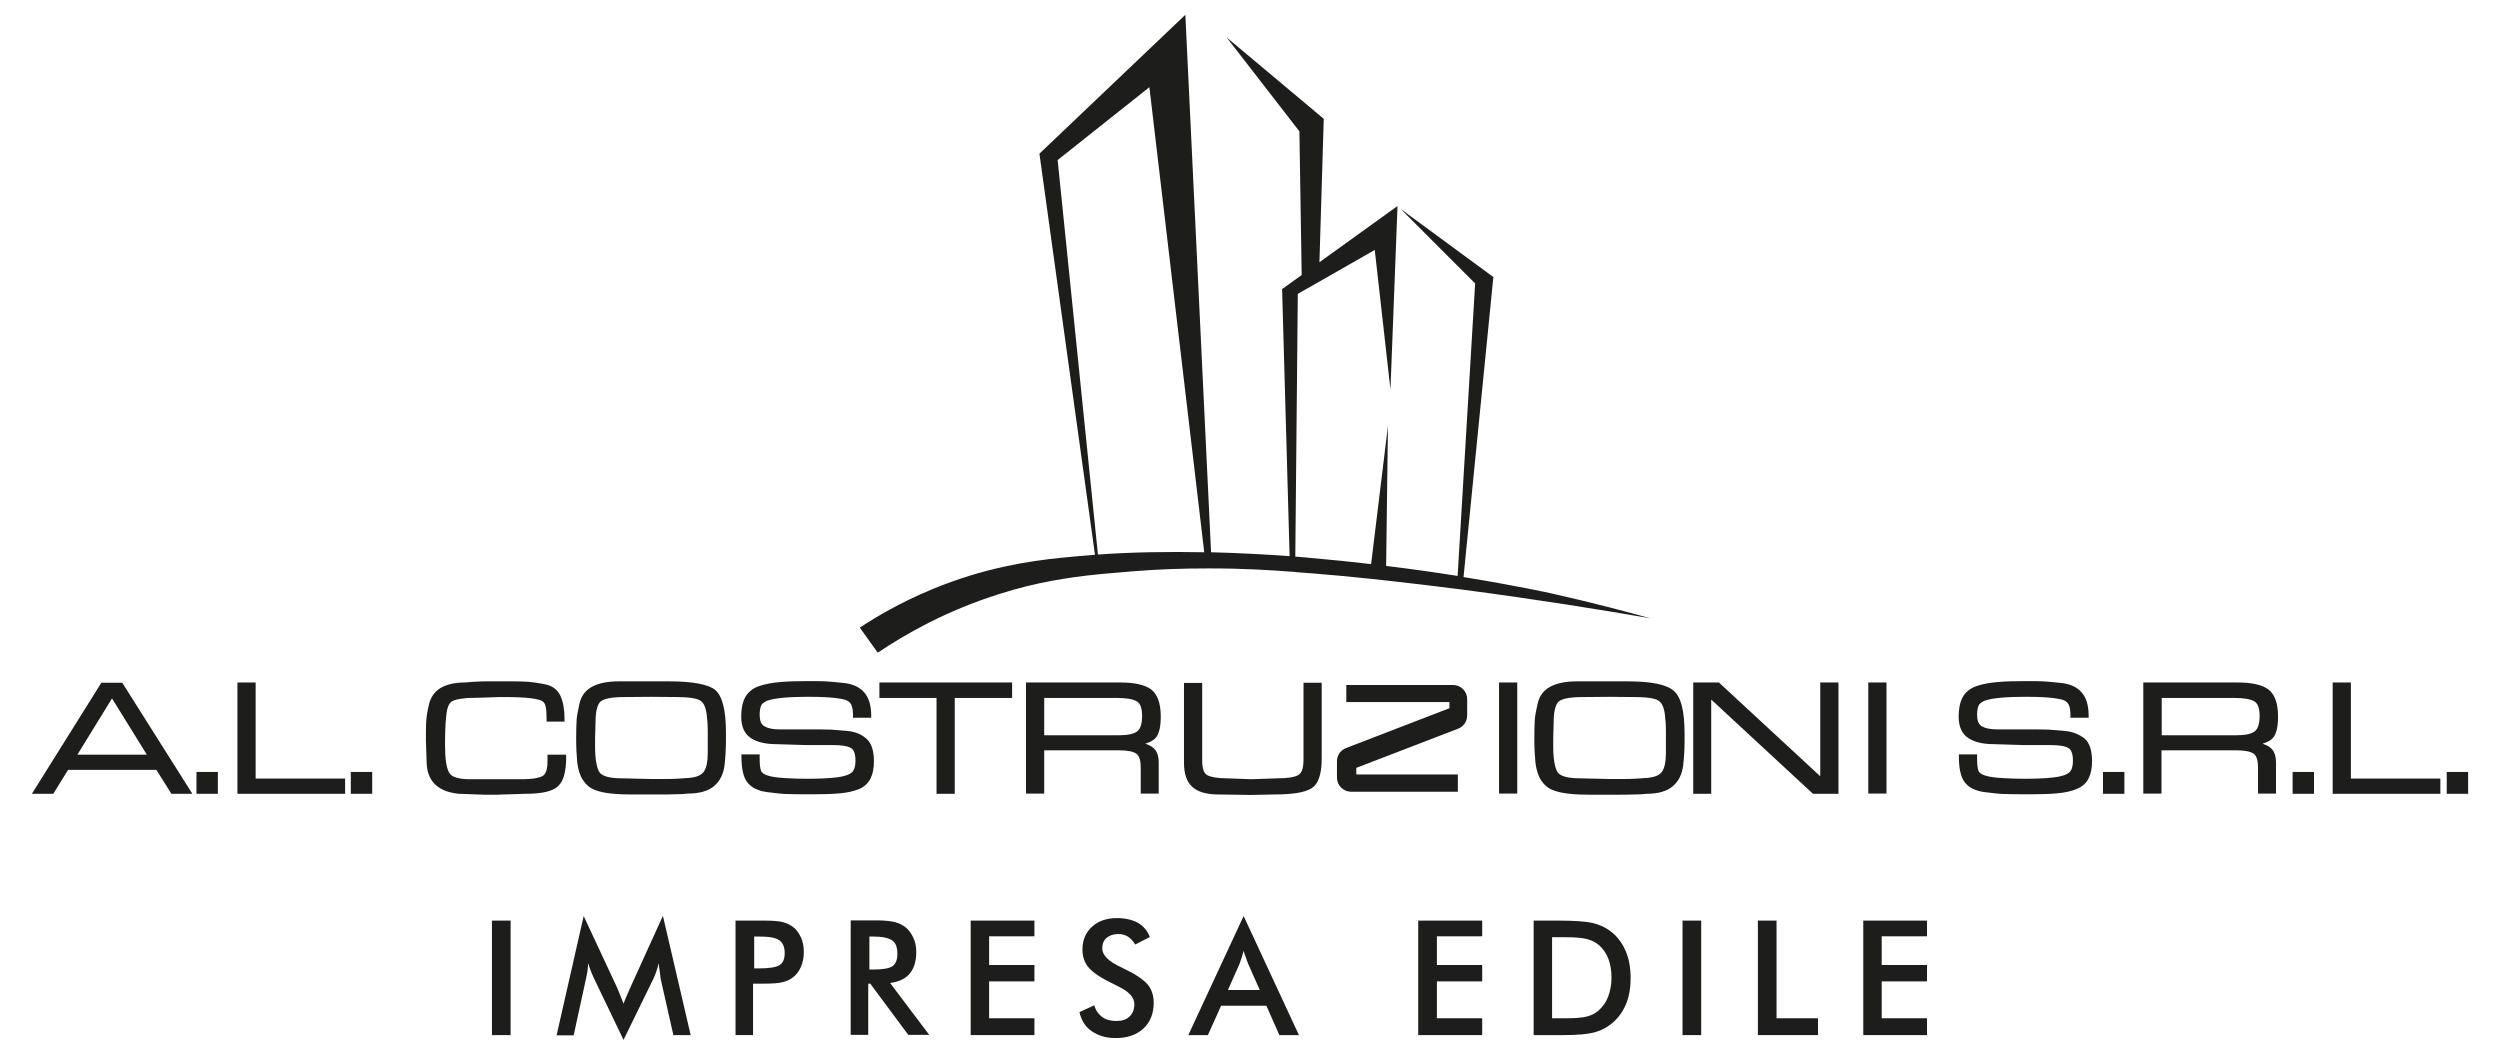
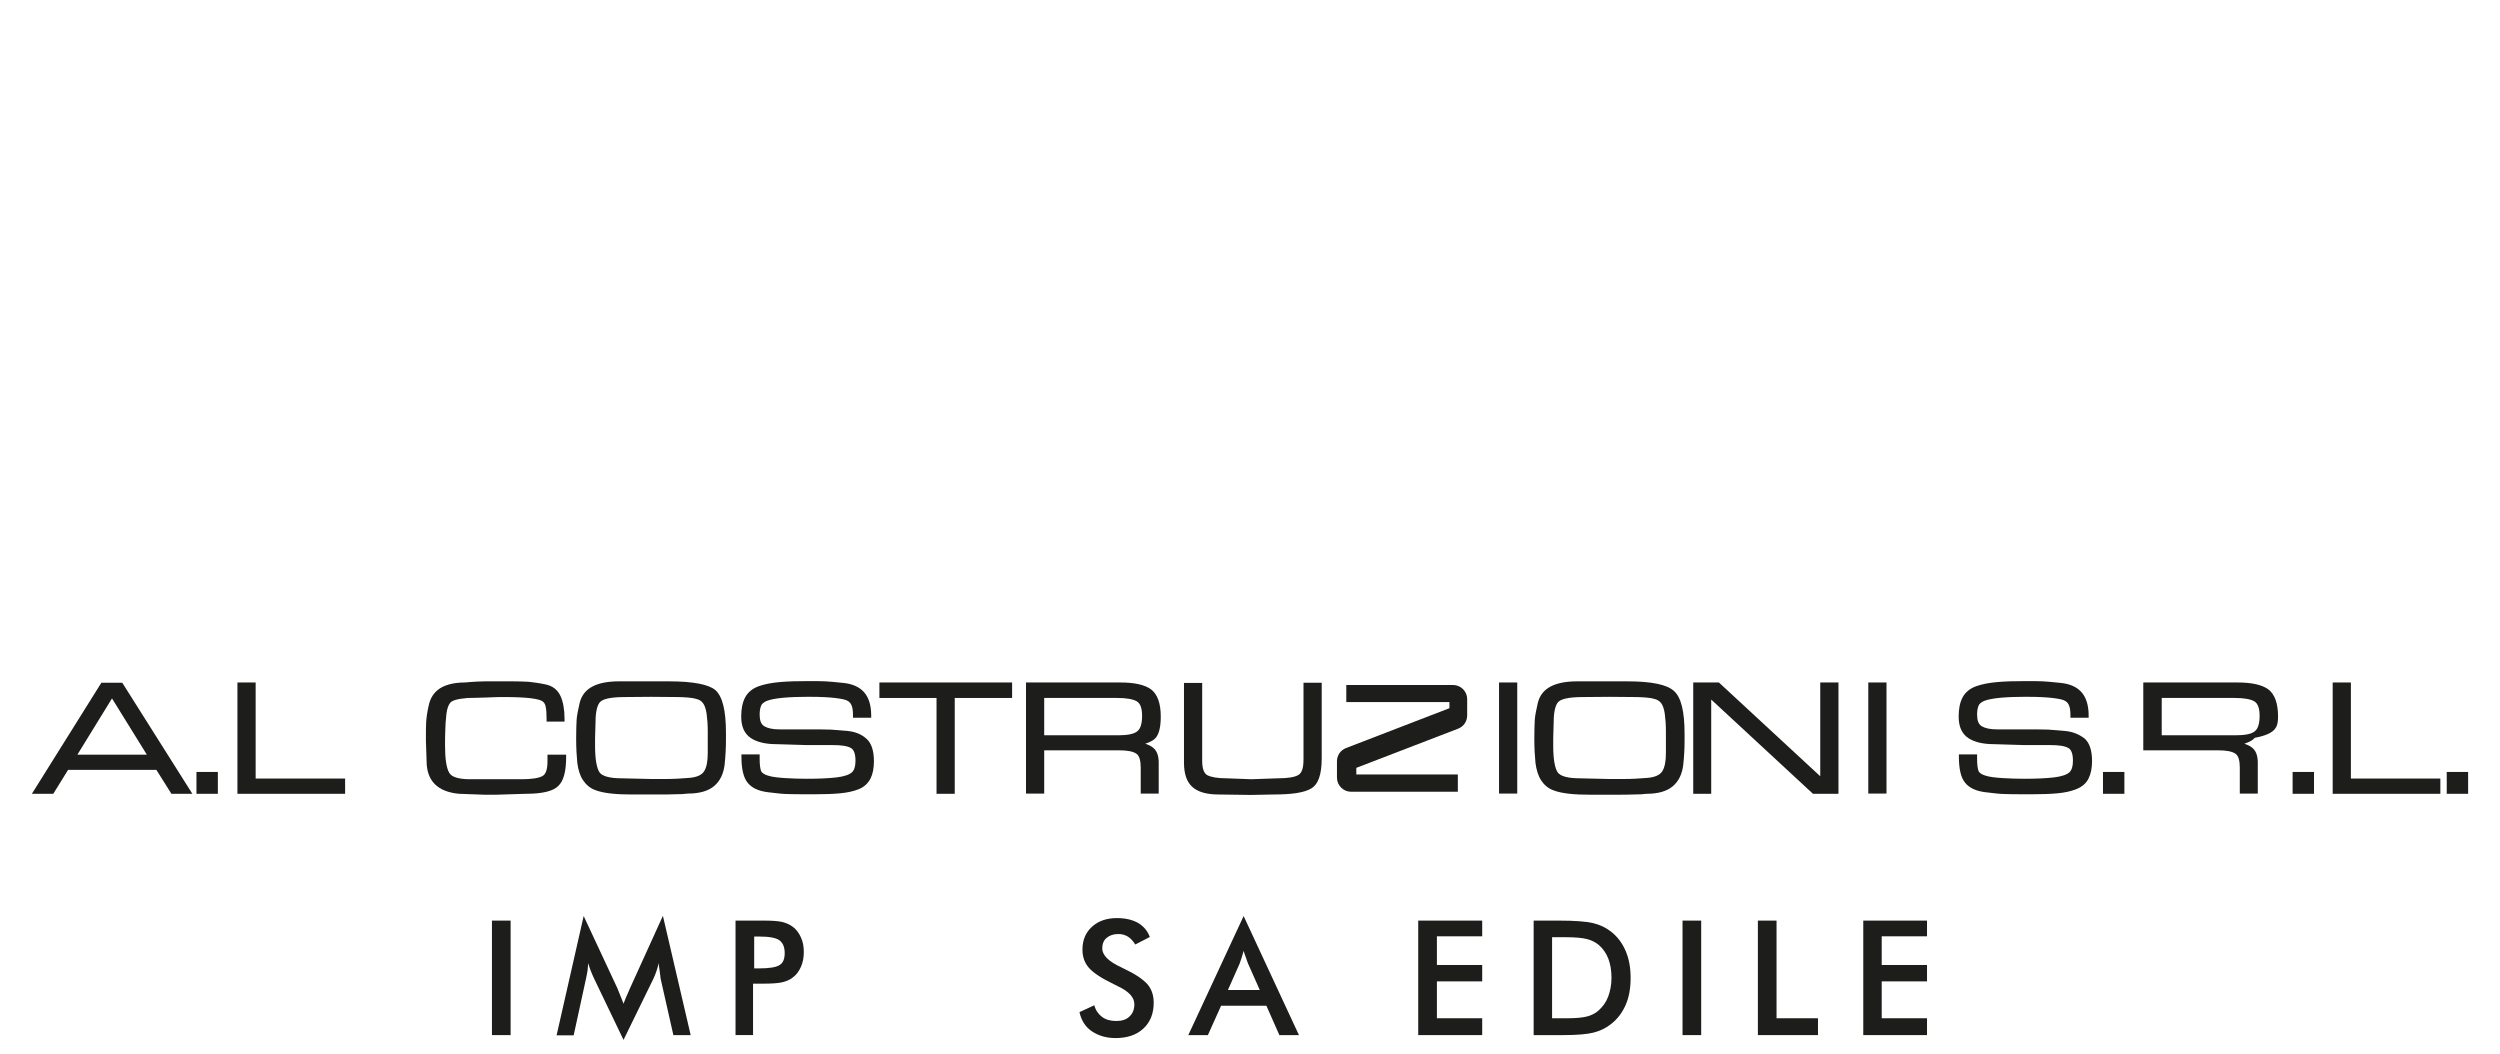
<svg xmlns="http://www.w3.org/2000/svg" version="1.1" id="Livello_1" x="0px" y="0px" viewBox="0 0 1098.2 463.2" style="enable-background:new 0 0 1098.2 463.2;" xml:space="preserve">
  <style type="text/css">
	.st0{fill:#1D1D1B;}
</style>
  <g>
-     <path class="st0" d="M439.1,260.9c16-5.1,29.7-7.2,43.2-8.6c0.3,0,0.6-0.1,1-0.1c4.6-0.4,9.2-0.8,13.9-1.2c12-1,23-1.3,32.8-1.3   h2.4c14.5,0,26.2,0.8,34.4,1.4c0.5,0,1.1,0.1,1.6,0.1c0.2,0,0.4,0,0.6,0.1c1.7,0.1,3.4,0.3,5,0.4c0.5,0,1.1,0.1,1.6,0.1   c8.7,0.7,17.4,1.5,25.9,2.4c2.5,0.3,4.9,0.5,7.4,0.8c10.6,1.2,21.1,2.4,31.1,3.7c0.8,0.1,1.5,0.2,2.3,0.3   c32.9,4.3,61.9,9,82.6,12.6c-9.2-2.6-24.6-6.7-43.7-11c0,0-14.8-3.3-38.3-7.1l13.1-131.8l-40.7-29.9l32.7,32.7L640.3,253   c-9.3-1.5-19.9-3-31.4-4.4l0.8-61.5l-7.4,60.7c-8.4-1-17.3-1.9-26.5-2.7c-0.6,0-1.3-0.1-1.9-0.2c-1.6-0.1-3.2-0.3-4.9-0.4   l1.1-115.4l1.9-1.1l7.4-4.2l24.5-14l6.9,61.3l3.1-80.6l-34.3,24.7l1.9-63l-42.7-35.8l32,41.3l1,63.1l-8.6,6.2l3.3,117.3   c-11.2-0.8-22.8-1.4-34.5-1.7L520.7,6.5l-64.1,61L481,243.7c-4.9,0.4-9.9,0.8-14.7,1.3c-14.7,1.5-34.2,4.5-56.7,13.8   c-14,5.8-24.8,12.2-31.9,16.9c2.6,3.7,5.3,7.4,7.9,11C397.5,278.7,415.5,268.3,439.1,260.9z M464.6,70.3l40.3-32L529,242.6   c-15.5-0.3-31.2-0.1-46.7,1L464.6,70.3z" />
    <rect x="216.1" y="404.4" class="st0" width="8.2" height="50.3" />
    <path class="st0" d="M276.8,434c-0.1,0.3-0.3,0.8-0.6,1.4c-1,2.2-1.8,4.1-2.3,5.5c-0.7-1.7-1.2-3.2-1.7-4.3c-0.5-1.2-0.8-2-1-2.5   l-14.8-31.7l-11.9,52.4h7.5l5.4-24.8c0.3-1.3,0.5-2.5,0.7-3.6c0.1-1.2,0.2-2.3,0.3-3.3c0.3,1,0.6,2.1,1,3.1   c0.4,1.1,0.9,2.1,1.4,3.3l13.1,27.3l13.1-26.8c0.6-1.2,1-2.4,1.4-3.5c0.4-1.1,0.7-2.3,0.9-3.4c0.1,1,0.3,2.2,0.5,3.6   c0.2,1.8,0.4,2.8,0.4,3.2l5.6,24.8h7.6l-12.2-52.4L276.8,434z" />
    <path class="st0" d="M348.1,407c-1.3-0.9-2.8-1.6-4.5-2c-1.7-0.4-4.4-0.6-8.1-0.6h-12.4v50.3h7.7v-22.6h3.1h1.6   c3.7,0,6.4-0.2,8.1-0.6c1.7-0.4,3.2-1,4.5-2c1.6-1.1,2.8-2.7,3.7-4.7c0.9-2,1.3-4.2,1.3-6.6c0-2.4-0.4-4.6-1.3-6.5   S349.7,408.1,348.1,407z M342.5,423.9c-1.5,1-4.5,1.5-9.1,1.5h-2.1v-14h2.1c4.3,0,7.3,0.5,8.9,1.6c1.6,1.1,2.4,3,2.4,5.7   C344.7,421.2,344,423,342.5,423.9z" />
-     <path class="st0" d="M399.6,427.7c1.9-2.3,2.9-5.4,2.9-9.5c0-2.3-0.4-4.4-1.3-6.3s-2-3.5-3.6-4.7c-1.3-1-2.9-1.7-4.7-2.2   c-1.8-0.4-4.4-0.7-7.8-0.7h-11.4v50.3h7.7v-22.5h0.9l16.7,22.5h9.2L391,431.8C394.8,431.3,397.7,430,399.6,427.7z M381.9,425.8   v-14.4h1.5c4.1,0,6.9,0.6,8.5,1.7s2.3,3.1,2.3,5.9c0,2.6-0.7,4.3-2.1,5.4c-1.4,1-4.3,1.5-8.6,1.5H381.9z" />
-     <polygon class="st0" points="426.4,454.7 454.4,454.7 454.4,447.3 434.5,447.3 434.5,431.1 454.4,431.1 454.4,423.9 434.5,423.9    434.5,411.3 454.4,411.3 454.4,404.4 426.4,404.4  " />
    <path class="st0" d="M493.7,425.5c-0.3-0.1-0.6-0.3-1-0.5c-5.7-2.6-8.5-5.4-8.5-8.4c0-1.9,0.6-3.5,1.9-4.6c1.3-1.1,3-1.7,5.2-1.7   c1.6,0,2.9,0.4,4.1,1.1c1.2,0.7,2.3,1.9,3.3,3.5l6.4-3.3c-1-2.7-2.7-4.7-5.2-6.2c-2.5-1.4-5.6-2.1-9.3-2.1c-4.5,0-8.2,1.3-10.9,3.8   c-2.8,2.5-4.2,5.9-4.2,10c0,3.2,0.9,5.8,2.8,8s5.5,4.6,11.1,7.3c0.4,0.2,0.9,0.4,1.6,0.8c4.9,2.3,7.3,4.9,7.3,7.9   c0,2.3-0.7,4.1-2.1,5.4c-1.4,1.4-3.4,2-5.8,2c-2.6,0-4.7-0.6-6.3-1.8c-1.6-1.2-2.8-2.9-3.4-5.1l-6.5,3c0.8,3.7,2.6,6.5,5.4,8.4   s6.2,3,10.5,3c5.1,0,9.2-1.4,12.2-4.2c3-2.8,4.5-6.6,4.5-11.3c0-3.3-0.9-6-2.8-8.2C502,430.1,498.6,427.8,493.7,425.5z" />
    <path class="st0" d="M522,454.7h8.6l5.8-12.9h19.9l5.7,12.9h8.6l-24.3-52.3L522,454.7z M547.4,420.9c0.3,0.9,0.6,1.8,0.9,2.5   l5.1,11.5h-14l5.1-11.5c0.3-0.8,0.6-1.7,0.9-2.6c0.3-0.9,0.6-2,0.9-3.1C546.7,418.9,547,420,547.4,420.9z" />
    <polygon class="st0" points="623,454.7 651.1,454.7 651.1,447.3 631.2,447.3 631.2,431.1 651.1,431.1 651.1,423.9 631.2,423.9    631.2,411.3 651.1,411.3 651.1,404.4 623,404.4  " />
    <path class="st0" d="M707.5,409.1c-2.2-1.7-4.8-2.9-7.7-3.6s-8-1.1-15.1-1.1h-11v50.3h11h2.2c5.9,0,10.3-0.4,13.1-1.1   c2.8-0.7,5.3-1.9,7.5-3.6c2.9-2.2,5.1-5.1,6.6-8.5c1.5-3.4,2.2-7.4,2.2-11.9c0-4.5-0.7-8.4-2.2-11.9   C712.6,414.2,710.4,411.3,707.5,409.1z M706.4,437.9c-0.9,2.4-2.4,4.4-4.3,6.1c-1.4,1.2-3,2-4.9,2.5c-1.9,0.5-4.7,0.8-8.5,0.8h-6.9   v-35.6h3h3c4.2,0,7.3,0.3,9.3,0.8c2,0.5,3.7,1.4,5.1,2.5c1.9,1.6,3.3,3.6,4.3,6.1c0.9,2.4,1.4,5.2,1.4,8.4S707.3,435.5,706.4,437.9   z" />
    <rect x="739.1" y="404.4" class="st0" width="8.2" height="50.3" />
    <polygon class="st0" points="780.4,404.4 772.2,404.4 772.2,454.7 798.6,454.7 798.6,447.3 780.4,447.3  " />
    <polygon class="st0" points="818.5,454.7 846.5,454.7 846.5,447.3 826.6,447.3 826.6,431.1 846.5,431.1 846.5,423.9 826.6,423.9    826.6,411.3 846.5,411.3 846.5,404.4 818.5,404.4  " />
    <path class="st0" d="M44.6,299.8L14,348.7h9.4l6.5-10.5h38.8l6.6,10.5h9.2l-30.8-48.8H44.6z M64.5,331.5H34l15.2-24.7L64.5,331.5z" />
    <rect x="86.3" y="339.1" class="st0" width="9.4" height="9.6" />
    <polygon class="st0" points="112.3,299.8 104.3,299.8 104.3,348.7 151.6,348.7 151.6,342 112.3,342  " />
-     <rect x="154.1" y="339.1" class="st0" width="9.4" height="9.6" />
    <path class="st0" d="M248.7,332.5v-1h-8.2v2.9c0,3.5-0.7,5.7-2.2,6.5c-1.6,0.9-4.7,1.4-9.1,1.4h-22.7c-5.1,0-8.2-1-9.2-2.9   c-1.2-2.1-1.8-6.1-1.8-11.9c0-2,0-4.1,0.1-6.4c0-2.2,0.2-4.7,0.5-7.4c0.3-2.5,0.9-4.2,1.9-5.2c0.7-0.7,2.6-1.5,7.5-1.9   c1.9,0,4.7-0.1,8.2-0.2c3.6-0.2,6.3-0.2,8.1-0.2c4.7,0,8.5,0.2,11.2,0.5c3.2,0.4,4.6,0.9,5.2,1.3c0.8,0.5,1.3,1.3,1.5,2.4   c0.3,1.3,0.4,3.1,0.4,5.2v1.4h7.9v-1c0-4.3-0.6-7.7-1.8-10.3c-1.3-2.8-3.6-4.5-6.8-5.1c-2.9-0.6-5.3-0.9-7.2-1.1   c-1.8-0.1-4.2-0.2-7.1-0.2h-8.9c-2.4,0-4.5,0-6.3,0.1c-1.8,0.1-3.7,0.2-5.6,0.4c-4.6,0-8.3,0.9-10.9,2.5c-2.7,1.7-4.4,4.3-5.1,7.7   c-0.7,3.1-1,5.6-1.1,7.4c-0.1,1.7-0.1,4.4-0.1,8l0.3,8.9c0,8.7,4.8,13.5,14.2,14.4l11.1,0.4h5.5l12.8-0.4c7.4,0,12.1-1.2,14.3-3.5   C247.6,343,248.7,338.8,248.7,332.5z" />
    <path class="st0" d="M293.9,299.3h-22c-4.7,0-8.6,0.7-11.5,2.2c-3,1.5-5,4-5.8,7.4c-0.7,3.1-1.2,5.6-1.3,7.3   c-0.1,1.7-0.2,4.4-0.2,8.3c0,4.1,0.2,7.6,0.5,10.6c0.4,3.1,1.2,5.7,2.5,7.6c1.3,2,3.1,3.5,5.2,4.3c2,0.8,4.5,1.3,7.3,1.6   c2.8,0.3,5.8,0.4,8.9,0.4h12.4c2.1,0,4.3,0,6.6-0.1c2.3,0,4.3-0.1,5.7-0.3c5,0,8.9-1.1,11.5-3.3c2.6-2.2,4.1-5.3,4.6-9.3   c0.4-3.8,0.6-7.4,0.6-10.8v-3.2c0-9.9-1.5-16.1-4.7-18.9C311.3,300.7,304.6,299.3,293.9,299.3z M310.9,321.2v9.6   c0,3.6-0.5,6.3-1.6,8c-1,1.6-3.1,2.6-6.4,2.9c-3.5,0.3-7.1,0.5-10.6,0.5h-6.2l-12.9-0.3h0c-5.3,0-8.7-0.9-9.9-2.7   c-1.2-1.9-1.9-5.8-1.9-11.5l0-3.4l0.2-7.1c0-6,1.3-8.3,2.3-9.1c1.1-0.9,3.8-1.9,10.6-1.9l11.5-0.1l11.7,0.1c1.6,0,3,0.1,4.4,0.2   c1.3,0.1,2.7,0.3,4,0.7c1.2,0.3,2.1,0.9,2.8,1.9c0.7,1,1.2,2.5,1.5,4.5C310.7,315.8,310.9,318.3,310.9,321.2z" />
    <path class="st0" d="M382.4,342c1-2,1.5-4.6,1.5-7.6c0-4.6-1.1-8-3.3-9.9c-2.1-1.9-4.9-3.1-8.3-3.4c-3.2-0.3-5.7-0.5-7.3-0.6   c-1.6,0-3.4-0.1-5.5-0.1h-17.1c-3,0-5.2-0.5-6.7-1.4c-1.4-0.9-2-2.5-2-5.1c0-1.5,0.2-2.8,0.6-3.8c0.3-0.9,1.2-1.6,2.5-2.2   c1.5-0.6,4-1.1,7.3-1.4c3.5-0.3,6.9-0.4,10.1-0.4h2.1c4.3,0,7.8,0.2,10.5,0.5c3.3,0.4,4.7,0.8,5.4,1.2l0,0c0.8,0.4,1.4,1,1.8,1.9   c0.5,1,0.7,2.5,0.7,4.6v1h8v-1c0-4.5-1.1-8-3.2-10.3c-2.1-2.3-5.1-3.6-9-4c-3.6-0.4-6.3-0.6-7.9-0.7c-1.6-0.1-4.3-0.1-7.9-0.1   c-4.4,0-8.4,0.1-11.9,0.4c-3.6,0.3-6.8,0.9-9.4,1.8c-2.8,1-4.9,2.7-6.1,5c-1.2,2.3-1.7,5.1-1.7,8.4c0,4.4,1.4,7.5,4.2,9.4   c2.7,1.8,6.5,2.7,11.3,2.7c0,0,0,0,0,0l13.3,0.4h11.4c3.8,0,6.5,0.4,8,1.3c1.3,0.7,2,2.6,2,5.6c0,2.4-0.5,4.1-1.6,5.1   c-1.1,1-3.4,1.8-6.7,2.2c-3.5,0.4-7.8,0.6-13,0.6c-3.2,0-6.4-0.1-9.6-0.3c-3.2-0.2-5.8-0.5-7.6-1.1c-1.6-0.5-2.7-1.2-3-2.1   c-0.4-1.1-0.6-2.9-0.6-5.2v-2h-8v1c0,5.4,0.9,9.2,2.7,11.4c1.8,2.3,4.8,3.7,8.9,4.2c3.9,0.5,6.8,0.8,8.7,0.8   c1.9,0.1,4.7,0.1,8.4,0.1h3.9c3.8,0,7.3-0.1,10.6-0.4c3.3-0.3,6.1-0.9,8.5-1.9C379.6,345.7,381.3,344.1,382.4,342z" />
    <polygon class="st0" points="444.6,299.8 386.3,299.8 386.3,306.6 411.4,306.6 411.4,348.7 419.4,348.7 419.4,306.6 444.6,306.6     " />
    <path class="st0" d="M509.9,314.7c0-5.8-1.5-9.8-4.3-11.9c-2.8-2-7.2-3-13.5-3h-41.4v48.8h8v-19h32.9c3.6,0,6.2,0.5,7.6,1.5   c1.3,0.9,1.9,3,1.9,6.1v11.4h7.9V335c0-3.2-0.9-5.5-2.8-6.8c-0.8-0.6-1.9-1.1-3.1-1.5c2.1-0.7,3.7-1.5,4.6-2.6   C509.2,322.3,509.9,319.2,509.9,314.7z M458.6,306.6h32.2c4,0,6.9,0.5,8.6,1.5c1.5,0.9,2.3,3,2.3,6.3c0,3.5-0.7,5.8-2.2,6.9   c-1.5,1.2-4.4,1.7-8.5,1.7h-32.3V306.6z" />
    <path class="st0" d="M572.6,333.7c0,3.6-0.7,5.8-2.2,6.7c-1.6,1-4.7,1.5-9.2,1.5l-11.5,0.4l-10.7-0.4c-4.1,0-7-0.5-8.7-1.4   c-1.5-0.9-2.2-3-2.2-6.3v-34.2h-8v35c0,4.9,1.2,8.5,3.7,10.7c2.4,2.2,6.3,3.3,11.4,3.3l14.3,0.2l10-0.2c8,0,13.4-0.8,16.4-2.6   c3.2-1.8,4.7-6.2,4.7-13.3v-33.2h-8V333.7z" />
    <rect x="658.5" y="299.8" class="st0" width="8" height="48.8" />
    <path class="st0" d="M740,325.6v-3.2c0-9.9-1.5-16.1-4.7-18.9c-3.1-2.8-9.8-4.2-20.5-4.2h-22c-4.7,0-8.6,0.7-11.5,2.2   c-3,1.5-5,4-5.8,7.4c-0.7,3.1-1.2,5.6-1.3,7.3c-0.1,1.7-0.2,4.5-0.2,8.3c0,4.1,0.2,7.6,0.5,10.6c0.4,3.1,1.2,5.7,2.5,7.7   c1.3,2,3.1,3.5,5.2,4.3c2,0.8,4.5,1.3,7.3,1.6c2.8,0.3,5.8,0.4,8.9,0.4H711c2.1,0,4.3,0,6.6-0.1c2.3,0,4.3-0.1,5.7-0.3   c5,0,8.9-1.1,11.5-3.3c2.6-2.2,4.1-5.3,4.6-9.3C739.8,332.6,740,328.9,740,325.6z M731.8,321.2v9.6c0,3.6-0.5,6.3-1.6,8   c-1,1.6-3.1,2.6-6.4,2.9c-3.5,0.3-7.1,0.5-10.6,0.5H707l-12.9-0.3h0c-5.3,0-8.7-0.9-9.9-2.7c-1.2-1.9-1.9-5.8-1.9-11.5v-3.4   l0.2-7.1c0-6,1.3-8.3,2.3-9.1c1.1-0.9,3.8-1.9,10.6-1.9l11.5-0.1l11.7,0.1c1.6,0,3,0.1,4.4,0.2c1.3,0.1,2.7,0.3,4,0.7   c1.1,0.3,2.1,0.9,2.8,1.9c0.7,1,1.2,2.5,1.5,4.5C731.6,315.8,731.8,318.3,731.8,321.2z" />
    <polygon class="st0" points="799.6,341 755.4,300.1 755.1,299.8 743.8,299.8 743.8,348.7 751.7,348.7 751.7,307.3 796.4,348.7    807.6,348.7 807.6,299.8 799.6,299.8  " />
    <rect x="820.7" y="299.8" class="st0" width="8" height="48.8" />
    <path class="st0" d="M907.1,321.1c-3.2-0.3-5.7-0.5-7.3-0.6c-1.6,0-3.4-0.1-5.5-0.1h-17.1c-3,0-5.2-0.5-6.7-1.4   c-1.4-0.9-2-2.5-2-5.1c0-1.5,0.2-2.8,0.6-3.8c0.3-0.9,1.2-1.6,2.5-2.2c1.5-0.6,4-1.1,7.3-1.4c3.5-0.3,6.9-0.4,10.1-0.4h2.1   c4.3,0,7.8,0.2,10.5,0.5c3.3,0.4,4.7,0.8,5.4,1.2l0,0c0.8,0.4,1.4,1,1.8,1.9c0.5,1,0.7,2.5,0.7,4.6v1h8v-1c0-4.5-1.1-8-3.2-10.3   c-2.1-2.3-5.1-3.6-9-4c-3.6-0.4-6.3-0.6-7.9-0.7c-1.6-0.1-4.3-0.1-7.9-0.1c-4.4,0-8.4,0.1-11.9,0.4c-3.6,0.3-6.8,0.9-9.4,1.8   c-2.8,1-4.9,2.7-6.1,5c-1.2,2.3-1.7,5.1-1.7,8.4c0,4.4,1.4,7.5,4.2,9.4c2.7,1.8,6.5,2.7,11.3,2.7c0,0,0,0,0,0l13.3,0.4h11.4   c3.8,0,6.5,0.4,8,1.3c1.3,0.7,2,2.6,2,5.6c0,2.4-0.5,4.1-1.6,5.1c-1.1,1-3.4,1.8-6.7,2.2c-3.5,0.4-7.8,0.6-13,0.6   c-3.2,0-6.4-0.1-9.6-0.3c-3.2-0.2-5.8-0.5-7.6-1.1c-1.6-0.5-2.7-1.2-3-2.1c-0.4-1.1-0.6-2.9-0.6-5.2v-2h-8v1   c0,5.4,0.9,9.2,2.7,11.4c1.8,2.3,4.8,3.7,8.9,4.2c3.9,0.5,6.8,0.8,8.7,0.8c1.9,0.1,4.7,0.1,8.4,0.1h3.9c3.8,0,7.3-0.1,10.6-0.4   c3.3-0.3,6.1-0.9,8.5-1.9c2.5-1,4.3-2.6,5.3-4.7c1-2,1.5-4.6,1.5-7.6c0-4.6-1.1-8-3.3-9.9C913.3,322.6,910.6,321.4,907.1,321.1z" />
    <rect x="923.8" y="339.1" class="st0" width="9.4" height="9.6" />
-     <path class="st0" d="M1000.7,314.7c0-5.8-1.5-9.8-4.3-11.9c-2.8-2-7.2-3-13.5-3h-41.4v48.8h8v-19h32.9c3.6,0,6.2,0.5,7.6,1.5   c1.3,0.9,1.9,3,1.9,6.1v11.4h7.9V335c0-3.2-0.9-5.5-2.8-6.8c-0.8-0.6-1.9-1.1-3.1-1.5c2.1-0.7,3.7-1.5,4.6-2.6   C1000,322.3,1000.7,319.2,1000.7,314.7z M949.5,306.6h32.2c4,0,6.9,0.5,8.6,1.5c1.5,0.9,2.3,3,2.3,6.3c0,3.5-0.7,5.8-2.2,6.9   c-1.5,1.2-4.4,1.7-8.5,1.7h-32.3V306.6z" />
+     <path class="st0" d="M1000.7,314.7c0-5.8-1.5-9.8-4.3-11.9c-2.8-2-7.2-3-13.5-3h-41.4v48.8v-19h32.9c3.6,0,6.2,0.5,7.6,1.5   c1.3,0.9,1.9,3,1.9,6.1v11.4h7.9V335c0-3.2-0.9-5.5-2.8-6.8c-0.8-0.6-1.9-1.1-3.1-1.5c2.1-0.7,3.7-1.5,4.6-2.6   C1000,322.3,1000.7,319.2,1000.7,314.7z M949.5,306.6h32.2c4,0,6.9,0.5,8.6,1.5c1.5,0.9,2.3,3,2.3,6.3c0,3.5-0.7,5.8-2.2,6.9   c-1.5,1.2-4.4,1.7-8.5,1.7h-32.3V306.6z" />
    <rect x="1007.1" y="339.1" class="st0" width="9.4" height="9.6" />
    <polygon class="st0" points="1032.7,299.8 1024.7,299.8 1024.7,348.7 1072,348.7 1072,342 1032.7,342  " />
    <rect x="1074.8" y="339.1" class="st0" width="9.4" height="9.6" />
    <path class="st0" d="M640.4,340.2h-3.7h-40.9v-2.9l44.7-17.2c2.4-0.9,4-3.2,4-5.8v-7.2c0-3.4-2.8-6.2-6.2-6.2h-46.9v7.5h4.4h40.9   v2.7l-45.4,17.5c-2.4,0.9-4,3.2-4,5.8v7.2c0,3.4,2.8,6.2,6.2,6.2h46.9V340.2z" />
  </g>
</svg>